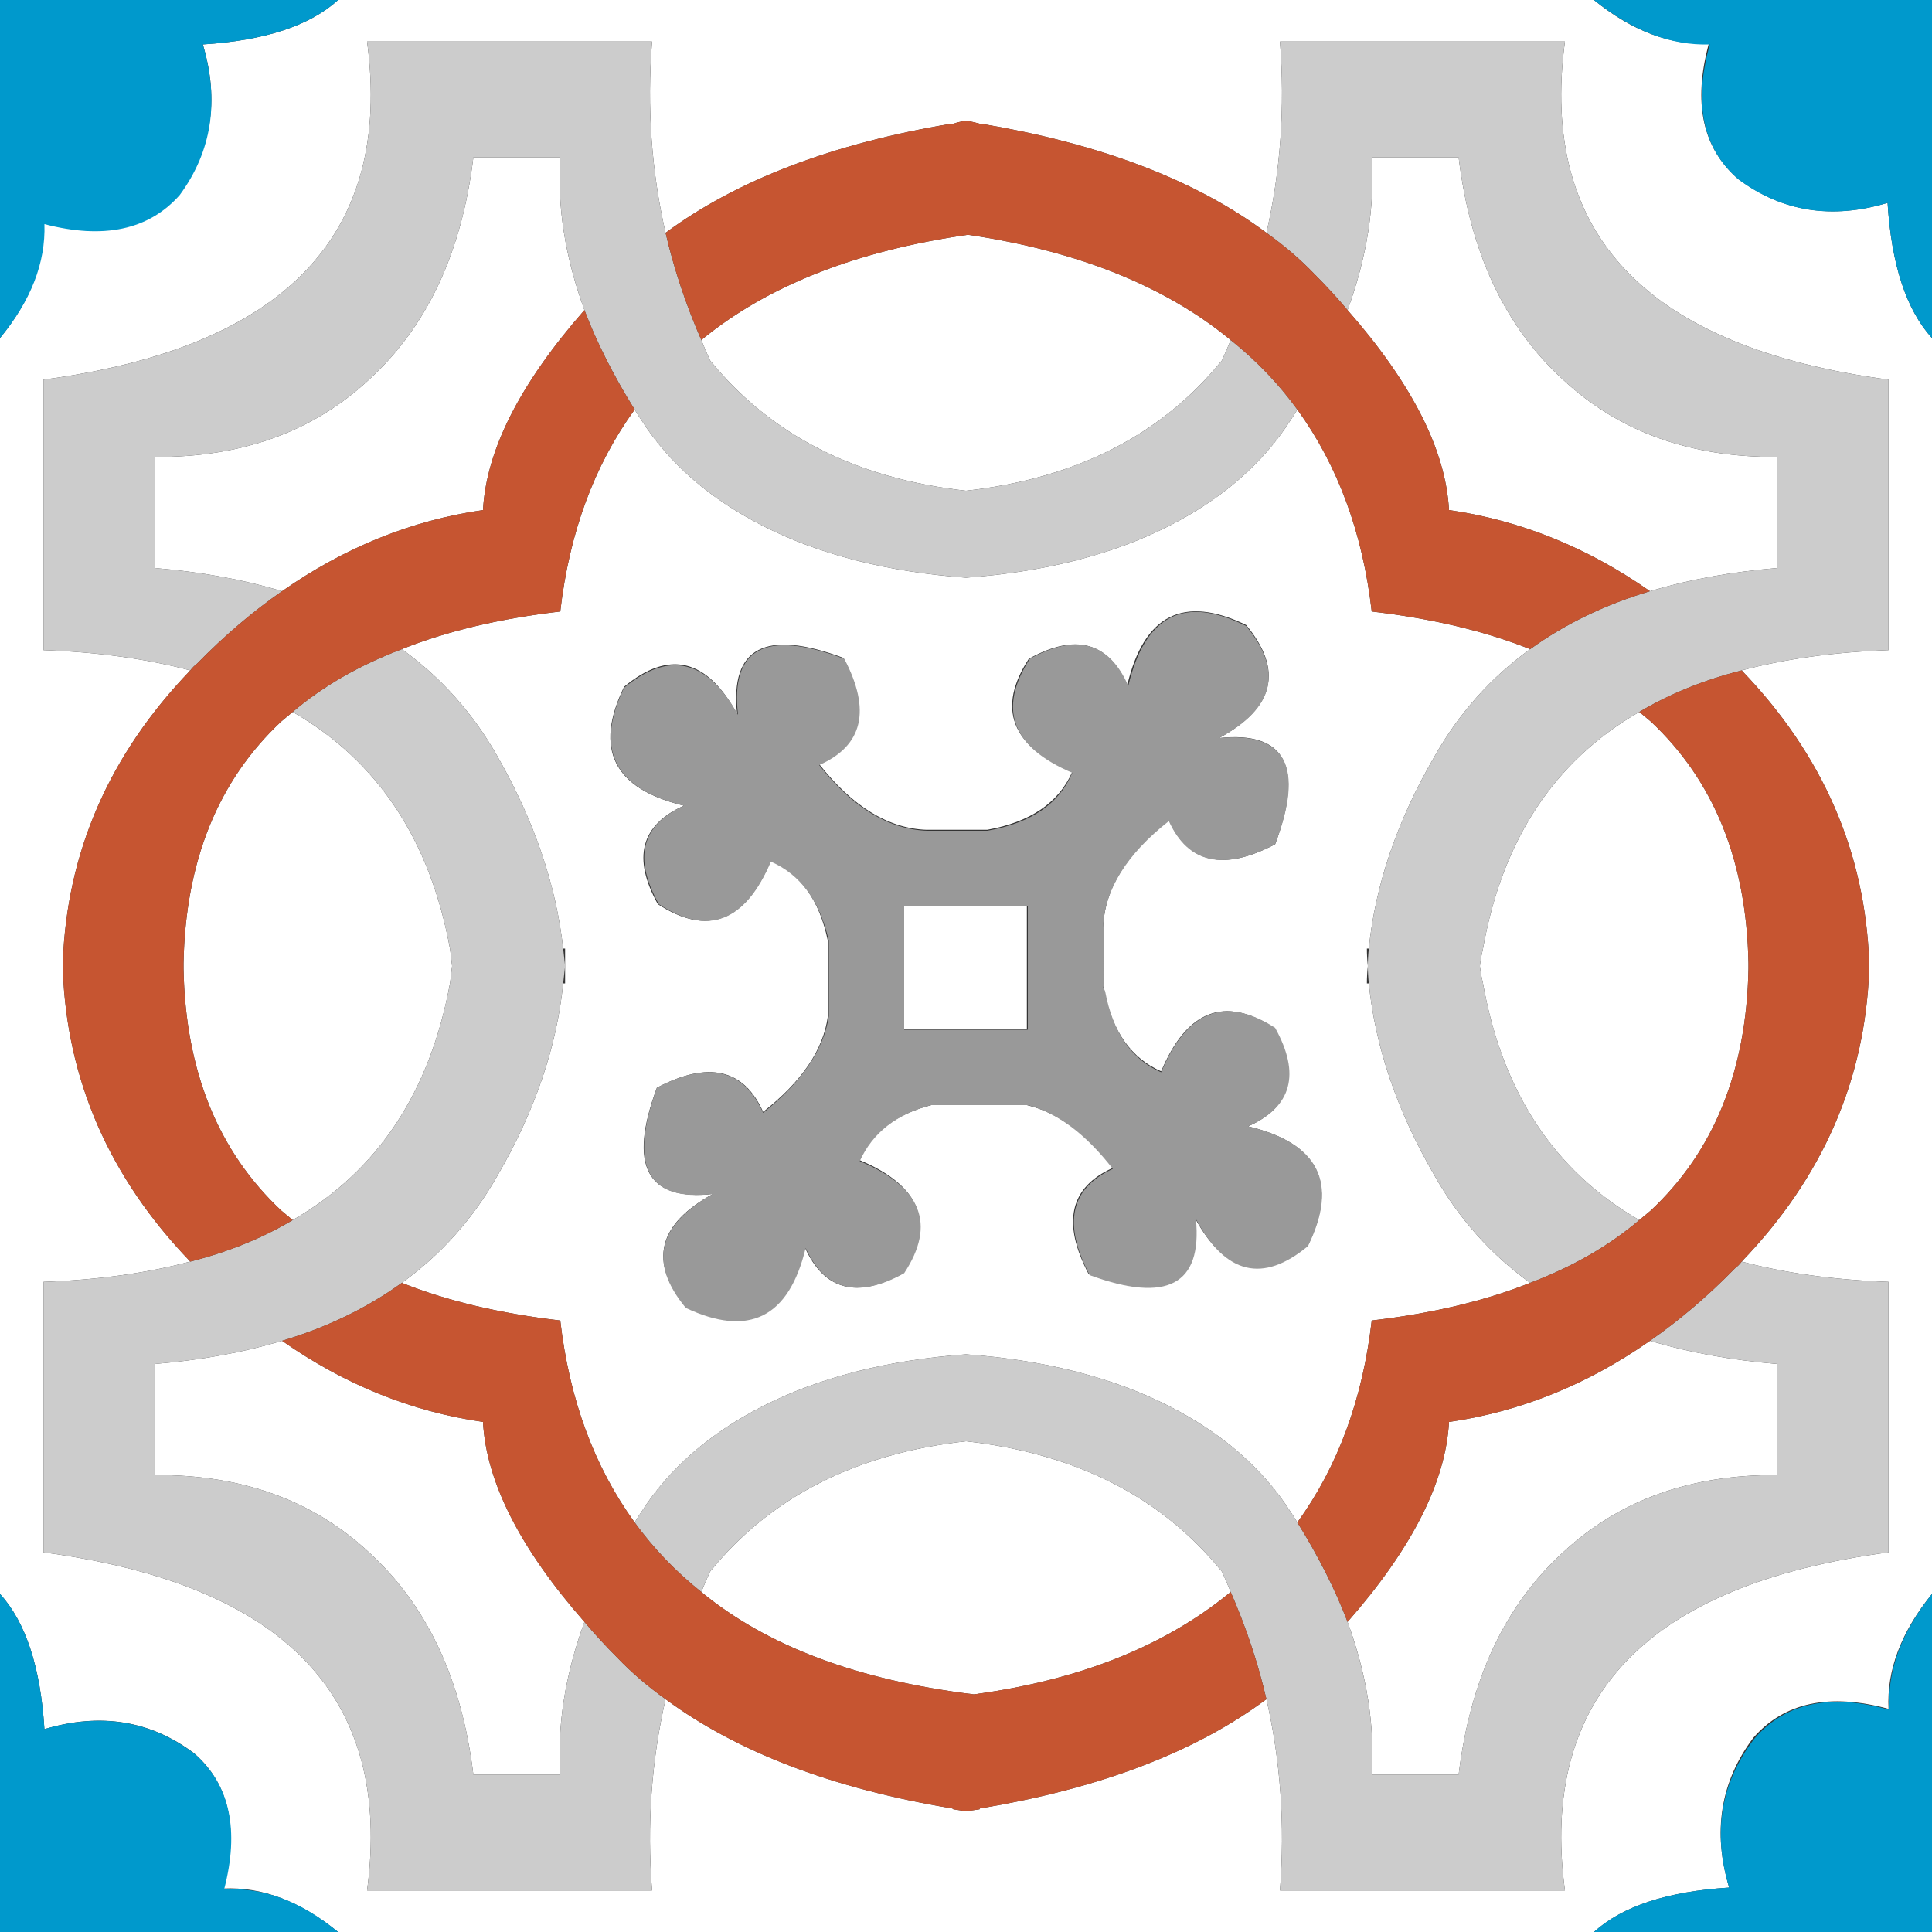
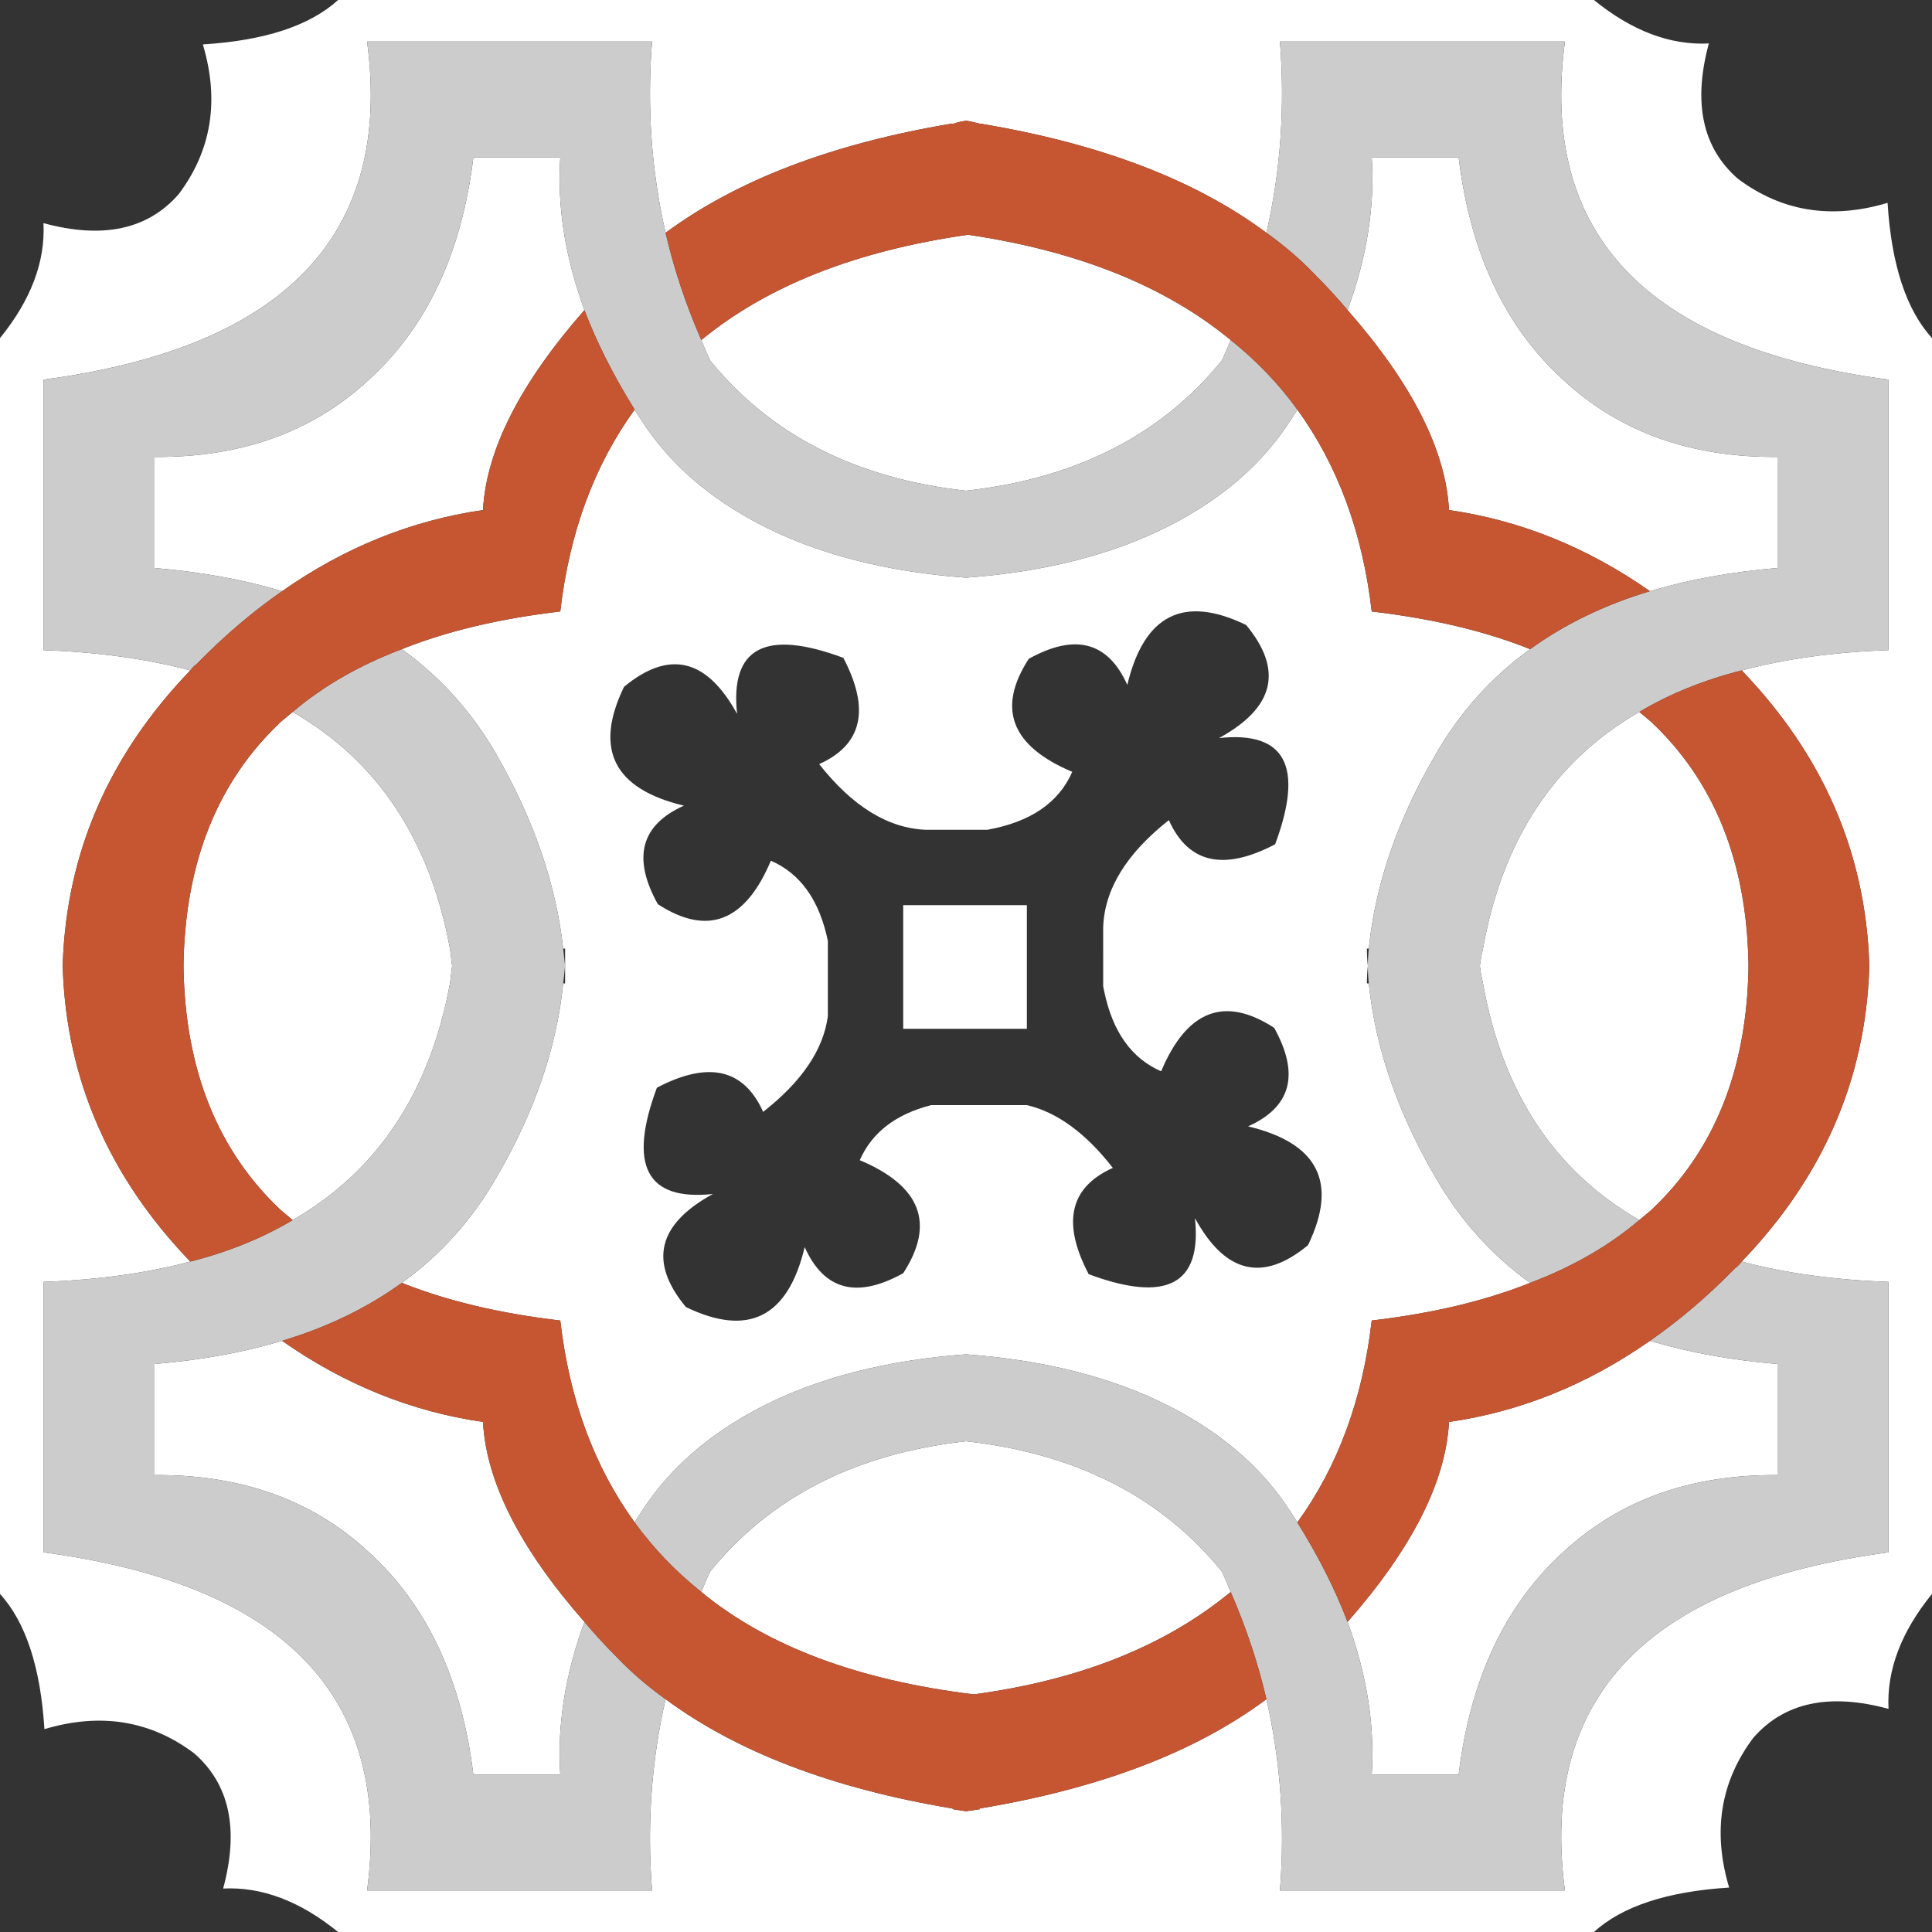
<svg xmlns="http://www.w3.org/2000/svg" version="1.1" id="Capa_1" x="0px" y="0px" width="404px" height="404px" viewBox="0 0 404 404" enable-background="new 0 0 404 404" xml:space="preserve">
  <rect x="0" y="0" width="404" height="404" fill="#333333" stroke="none" />
  <g id="areacolor">
    <path fill-rule="evenodd" clip-rule="evenodd" fill="#FFFFFF" d="M363.398,37.37c9.157,6.869,19.593,8.553,31.311,5.05   c0.809,12.929,3.902,22.354,9.291,28.28v262.6c-6.463,7.946-9.492,15.959-9.09,24.039c-12.389-3.365-21.818-1.345-28.28,6.06   c-6.868,9.157-8.554,19.593-5.05,31.311c-12.929,0.809-22.354,3.902-28.28,9.291H70.7c-7.946-6.463-15.959-9.492-24.039-9.09   c3.365-12.389,1.345-21.818-6.06-28.28c-9.157-6.868-19.592-8.554-31.31-5.05C8.482,348.651,5.389,339.227,0,333.3V70.7   c6.462-7.946,9.492-15.959,9.09-24.039c12.389,3.365,21.818,1.345,28.28-6.06c6.869-9.157,8.553-19.592,5.05-31.31   C55.349,8.482,64.774,5.389,70.7,0h262.6c7.946,6.462,15.959,9.492,24.039,9.09C353.974,21.479,355.994,30.908,363.398,37.37z    M326.838,79.388c11.713,10.905,26.662,16.294,44.842,16.16v23.23c-9.697,0.805-18.582,2.423-26.662,4.845   c-13.066-9.153-27.068-14.811-42.018-16.965c-0.671-12.526-7.74-26.465-21.21-41.816c4.04-11.043,5.721-21.68,5.05-31.914h18.18   C307.442,52.859,314.718,68.341,326.838,79.388z M269.871,87.87c0.541-0.809,1.01-1.547,1.416-2.221   c8.482,11.713,13.667,25.791,15.553,42.219c12.656,1.479,23.703,4.103,33.129,7.875c-8.219,5.926-14.882,13.398-19.998,22.425   c-7.813,13.465-12.389,26.864-13.738,40.195h-0.402c0,1.215,0.066,2.426,0.201,3.638c-0.135,1.211-0.201,2.422-0.201,3.638h0.402   c1.35,13.331,5.926,26.729,13.738,40.194c5.116,9.027,11.779,16.5,19.998,22.426c-9.426,3.771-20.473,6.395-33.129,7.875   c-1.886,16.428-7.07,30.505-15.553,42.219c-0.406-0.675-0.875-1.412-1.416-2.222c-5.787-9.022-14.207-16.361-25.25-22.019   c-11.848-6.061-26.059-9.693-42.621-10.908c-16.563,1.215-30.773,4.848-42.621,10.908c-11.043,5.657-19.462,12.996-25.25,22.019   c-0.541,0.81-1.01,1.547-1.417,2.222c-8.482-11.714-13.667-25.791-15.552-42.219c-12.657-1.48-23.704-4.104-33.129-7.875   c8.218-5.926,14.882-13.398,19.999-22.426c7.812-13.465,12.389-26.863,13.738-40.194h0.402c0-1.216,0-2.427,0-3.638   c0-1.211,0-2.422,0-3.638h-0.402c-1.483-13.331-6.06-26.729-13.738-40.195c-5.117-9.027-11.78-16.499-19.999-22.425   c9.425-3.771,20.472-6.395,33.129-7.875c1.886-16.428,7.07-30.505,15.552-42.219c0.406,0.674,0.876,1.412,1.417,2.221   c5.788,9.023,14.207,16.361,25.25,22.019c11.848,6.06,26.059,9.694,42.621,10.909c16.563-1.215,30.773-4.849,42.621-10.909   C255.664,104.231,264.084,96.893,269.871,87.87z M257.349,71.103c-0.54,1.349-1.147,2.762-1.819,4.245   c-12.656,15.62-30.5,24.709-53.529,27.27c-23.029-2.561-40.874-11.65-53.53-27.27c-0.671-1.483-1.278-2.896-1.819-4.245   c13.737-11.312,32.32-18.649,55.751-22.015C225.297,52.453,243.611,59.791,257.349,71.103z M202,25.25   c-0.943,0.134-1.819,0.339-2.627,0.607c-0.134,0-0.269,0-0.402,0c-24.911,4.174-44.843,11.781-59.792,22.824   c-2.963-12.929-3.906-26.26-2.829-39.994H76.76c5.39,40.4-17.17,63.965-67.67,70.7v56.56c11.312,0.402,21.549,1.814,30.703,4.241   c-16.965,17.639-25.854,38.044-26.663,61.204c0,0.406,0,0.809,0,1.215c0.809,23.159,9.698,43.564,26.663,61.203   c-9.153,2.428-19.391,3.84-30.703,4.242v56.56c50.5,6.735,73.06,30.3,67.67,70.7h59.59c-1.077-13.734-0.134-27.064,2.829-39.994   c14.949,11.043,34.88,18.65,59.792,22.824c0.134,0,0.268,0.07,0.402,0.205c0.809,0.135,1.685,0.268,2.627,0.402   c0.943-0.135,1.886-0.268,2.828-0.402c0-0.135,0.068-0.205,0.201-0.205c25.049-4.174,44.977-11.781,59.792-22.824   c2.963,12.93,3.905,26.26,2.829,39.994h59.59c-5.39-40.4,17.17-63.965,67.67-70.7v-56.56c-11.312-0.402-21.549-1.814-30.703-4.242   c16.965-17.639,25.854-38.044,26.663-61.203c0-0.406,0-0.809,0-1.215c-0.81-23.159-9.698-43.564-26.663-61.204   c9.154-2.427,19.392-3.839,30.703-4.241v-56.56c-50.5-6.735-73.06-30.3-67.67-70.7h-59.59c1.076,13.734,0.134,27.065-2.829,39.994   c-14.815-11.043-34.743-18.649-59.792-22.824h-0.201C203.886,25.589,202.943,25.384,202,25.25z M235.732,143.219   c-4.04-9.023-10.904-10.842-20.603-5.457c-6.73,10.369-3.7,18.251,9.091,23.637c-2.83,6.462-8.752,10.502-17.778,12.12h-12.724   c-7.946-0.272-15.422-4.849-22.421-13.737c9.019-4.04,10.704-11.445,5.05-22.22c-16.294-6.06-23.704-2.154-22.22,11.718   c-6.328-11.58-14.211-13.465-23.636-5.658c-6.328,13.063-2.154,21.348,12.526,24.848c-9.027,4.04-10.842,10.909-5.457,20.603   c10.373,6.734,18.247,3.705,23.637-9.09c6.194,2.694,10.163,8.281,11.915,16.768v15.753c-0.939,7.008-5.452,13.671-13.532,19.999   c-4.04-9.022-11.449-10.704-22.22-5.05c-6.06,16.299-2.154,23.699,11.718,22.221c-11.583,6.332-13.469,14.207-5.658,23.636   c13.063,6.328,21.344,2.154,24.848-12.526c4.04,9.023,10.905,10.842,20.603,5.457c6.73-10.369,3.701-18.252-9.09-23.637   c2.557-5.788,7.543-9.631,14.949-11.513h19.999c6.328,1.479,12.321,5.858,17.976,13.13c-9.02,4.04-10.704,11.445-5.051,22.221   c16.295,6.06,23.703,2.153,22.221-11.719c6.328,11.58,14.211,13.466,23.636,5.658c6.328-13.063,2.154-21.348-12.526-24.848   c9.027-4.04,10.842-10.908,5.457-20.603c-10.373-6.734-18.248-3.704-23.637,9.09c-6.194-2.694-10.164-8.28-11.915-16.768   l-0.205-1.01V193.92c0.269-7.946,4.849-15.418,13.737-22.421c4.04,9.022,11.449,10.704,22.221,5.05   c6.06-16.298,2.153-23.7-11.719-22.22c11.584-6.332,13.47-14.207,5.658-23.636C247.518,124.364,239.236,128.538,235.732,143.219z    M342.793,148.873c0.809,0.674,1.617,1.349,2.426,2.02c13.197,12.388,19.999,29.227,20.401,50.5c0,0.406,0,0.809,0,1.215   c-0.402,21.273-7.204,38.111-20.401,50.5c-0.809,0.671-1.617,1.346-2.426,2.02c-17.774-10.233-28.684-26.8-32.723-49.694   c-0.269-1.073-0.474-2.222-0.607-3.433c0.134-1.211,0.339-2.359,0.607-3.433C314.109,175.673,325.019,159.106,342.793,148.873z    M371.68,285.223v23.23c-18.18-0.135-33.129,5.254-44.842,16.159c-12.12,11.047-19.396,26.528-21.818,46.46h-18.18   c0.671-10.234-1.01-20.871-5.05-31.914c13.47-15.351,20.539-29.289,21.21-41.816c14.949-2.153,28.951-7.811,42.018-16.965   C353.098,282.8,361.982,284.418,371.68,285.223z M203.617,354.309c-24.24-2.963-43.229-10.1-56.966-21.411   c0.541-1.349,1.148-2.762,1.819-4.245c12.656-15.619,30.501-24.709,53.53-27.27c23.029,2.561,40.873,11.65,53.529,27.27   c0.672,1.483,1.279,2.896,1.819,4.245C243.611,344.209,225.703,351.346,203.617,354.309z M214.728,215.13H188.87v-25.857h25.857   V215.13z M58.781,150.893c0.809-0.671,1.618-1.346,2.426-2.02c17.774,10.234,28.75,26.8,32.924,49.695   c0.138,1.073,0.272,2.221,0.406,3.433c-0.134,1.211-0.268,2.359-0.406,3.433c-4.174,22.895-15.15,39.461-32.924,49.694   c-0.809-0.674-1.618-1.349-2.426-2.02c-13.197-12.389-19.999-29.227-20.401-50.5c0-0.406,0-0.809,0-1.215   C38.782,180.119,45.584,163.281,58.781,150.893z M32.32,118.777v-23.23c18.18,0.134,33.129-5.255,44.843-16.16   c12.12-11.047,19.395-26.528,21.817-46.46h18.18c-0.671,10.234,1.01,20.871,5.05,31.914c-13.469,15.351-20.539,29.29-21.21,41.816   c-14.949,2.154-28.951,7.812-42.018,16.965C50.902,121.2,42.018,119.583,32.32,118.777z M101,297.342   c0.671,12.527,7.741,26.466,21.21,41.816c-4.04,11.043-5.721,21.68-5.05,31.914H98.98c-2.422-19.932-9.698-35.413-21.817-46.46   C65.449,313.707,50.5,308.318,32.32,308.453v-23.23c9.698-0.805,18.583-2.423,26.663-4.846   C72.049,289.531,86.051,295.188,101,297.342z" />
    <path fill-rule="evenodd" clip-rule="evenodd" fill="#CCCCCC" d="M305.02,32.928h-18.18c0.671,10.234-1.01,20.871-5.05,31.914   c-2.154-2.561-4.442-5.05-6.868-7.473c-2.963-3.097-6.329-5.993-10.101-8.688c2.963-12.929,3.905-26.26,2.829-39.994h59.59   c-5.39,40.4,17.17,63.965,67.67,70.7v56.56c-11.312,0.402-21.549,1.814-30.703,4.241c-7.945,2.02-15.086,4.912-21.414,8.684   c-17.774,10.234-28.684,26.8-32.723,49.695c-0.269,1.073-0.474,2.221-0.607,3.433c0.134,1.211,0.339,2.359,0.607,3.433   c4.039,22.895,14.948,39.461,32.723,49.694c-6.328,5.386-13.936,9.762-22.824,13.131c-8.219-5.926-14.882-13.398-19.998-22.426   c-7.813-13.465-12.389-26.863-13.738-40.194c-0.135-1.216-0.201-2.427-0.201-3.638c0-1.211,0.066-2.422,0.201-3.638   c1.35-13.331,5.926-26.729,13.738-40.195c5.116-9.027,11.779-16.499,19.998-22.425c7.271-5.251,15.619-9.291,25.049-12.12   c8.08-2.422,16.965-4.04,26.662-4.845v-23.23c-18.18,0.134-33.129-5.255-44.842-16.16C314.718,68.341,307.442,52.859,305.02,32.928   z M269.871,87.87c-5.787,9.023-14.207,16.361-25.25,22.019c-11.848,6.06-26.059,9.694-42.621,10.909   c-16.563-1.215-30.773-4.849-42.621-10.909c-11.043-5.657-19.462-12.996-25.25-22.019c-0.541-0.809-1.01-1.547-1.417-2.221   c-4.442-7.137-7.946-14.073-10.502-20.808c-4.04-11.043-5.721-21.68-5.05-31.914H98.98c-2.422,19.932-9.698,35.413-21.817,46.46   C65.449,90.292,50.5,95.682,32.32,95.547v23.23c9.698,0.805,18.583,2.423,26.663,4.845c-6.194,4.308-12.12,9.358-17.773,15.15   c-0.541,0.406-1.01,0.876-1.417,1.417c-9.153-2.427-19.391-3.839-30.703-4.241v-56.56c50.5-6.735,73.06-30.3,67.67-70.7h59.59   c-1.077,13.734-0.134,27.065,2.829,39.994c1.748,7.54,4.241,15.016,7.473,22.421c0.541,1.349,1.148,2.762,1.819,4.245   c12.656,15.62,30.501,24.709,53.53,27.27c23.029-2.561,40.873-11.65,53.529-27.27c0.672-1.483,1.279-2.896,1.819-4.245   c5.386,4.308,10.033,9.161,13.938,14.546C270.881,86.323,270.412,87.061,269.871,87.87z M371.68,285.223   c-9.697-0.805-18.582-2.423-26.662-4.846c6.194-4.308,12.12-9.357,17.773-15.149c0.541-0.406,1.01-0.876,1.416-1.417   c9.154,2.428,19.392,3.84,30.703,4.242v56.56c-50.5,6.735-73.06,30.3-67.67,70.7h-59.59c1.076-13.734,0.134-27.064-2.829-39.994   c-1.748-7.539-4.241-15.016-7.473-22.421c-0.54-1.349-1.147-2.762-1.819-4.245c-12.656-15.619-30.5-24.709-53.529-27.27   c-23.029,2.561-40.874,11.65-53.53,27.27c-0.671,1.483-1.278,2.896-1.819,4.245c-5.386-4.308-10.033-9.161-13.939-14.546   c0.406-0.675,0.876-1.412,1.417-2.222c5.788-9.022,14.207-16.361,25.25-22.019c11.848-6.061,26.059-9.693,42.621-10.908   c16.563,1.215,30.773,4.848,42.621,10.908c11.043,5.657,19.463,12.996,25.25,22.019c0.541,0.81,1.01,1.547,1.416,2.222   c4.443,7.137,7.946,14.072,10.503,20.807c4.04,11.043,5.721,21.68,5.05,31.914h18.18c2.423-19.932,9.698-35.413,21.818-46.46   c11.713-10.905,26.662-16.294,44.842-16.159V285.223z M104.03,158.167c7.678,13.465,12.254,26.864,13.738,40.195   c0.134,1.215,0.268,2.426,0.402,3.638c-0.134,1.211-0.268,2.422-0.402,3.638c-1.349,13.331-5.926,26.729-13.738,40.194   c-5.117,9.027-11.78,16.5-19.999,22.426c-7.271,5.251-15.62,9.291-25.049,12.119c-8.08,2.423-16.965,4.041-26.663,4.846v23.23   c18.18-0.135,33.129,5.254,44.843,16.159c12.12,11.047,19.395,26.528,21.817,46.46h18.18c-0.671-10.234,1.01-20.871,5.05-31.914   c2.154,2.561,4.442,5.051,6.869,7.473c2.963,3.098,6.329,5.993,10.1,8.688c-2.963,12.93-3.906,26.26-2.829,39.994H76.76   c5.39-40.4-17.17-63.965-67.67-70.7v-56.56c11.312-0.402,21.549-1.814,30.703-4.242c7.946-2.02,15.087-4.911,21.415-8.684   c17.774-10.233,28.75-26.8,32.924-49.694c0.138-1.073,0.272-2.222,0.406-3.433c-0.134-1.211-0.268-2.359-0.406-3.433   c-4.174-22.895-15.15-39.461-32.924-49.695c6.328-5.385,13.935-9.761,22.824-13.13C92.25,141.668,98.913,149.141,104.03,158.167z" />
    <path fill-rule="evenodd" clip-rule="evenodd" fill="#C65531" d="M345.219,150.893c-0.809-0.671-1.617-1.346-2.426-2.02   c6.328-3.772,13.469-6.664,21.414-8.684c16.965,17.639,25.854,38.044,26.663,61.204c0,0.406,0,0.809,0,1.215   c-0.81,23.159-9.698,43.564-26.663,61.203c-0.406,0.541-0.875,1.011-1.416,1.417c-5.653,5.792-11.579,10.842-17.773,15.149   c-13.066,9.154-27.068,14.812-42.018,16.965c-0.671,12.527-7.74,26.466-21.21,41.816c-2.557-6.734-6.06-13.67-10.503-20.807   c8.482-11.714,13.667-25.791,15.553-42.219c12.656-1.48,23.703-4.104,33.129-7.875c8.889-3.369,16.496-7.745,22.824-13.131   c0.809-0.674,1.617-1.349,2.426-2.02c13.197-12.389,19.999-29.227,20.401-50.5c0-0.406,0-0.809,0-1.215   C365.218,180.119,358.416,163.281,345.219,150.893z M204.828,25.857h0.201c25.049,4.174,44.977,11.781,59.792,22.824   c3.771,2.695,7.138,5.59,10.101,8.688c2.426,2.422,4.714,4.912,6.868,7.473c13.47,15.351,20.539,29.29,21.21,41.816   c14.949,2.154,28.951,7.812,42.018,16.965c-9.43,2.829-17.777,6.869-25.049,12.12c-9.426-3.771-20.473-6.395-33.129-7.875   c-1.886-16.428-7.07-30.505-15.553-42.219c-3.905-5.385-8.553-10.238-13.938-14.546c-13.737-11.312-32.052-18.649-54.946-22.015   c-23.431,3.366-42.014,10.704-55.751,22.015c-3.231-7.405-5.725-14.882-7.473-22.421c14.949-11.043,34.88-18.649,59.792-22.824   c0.134,0,0.268,0,0.402,0c0.809-0.268,1.685-0.473,2.627-0.607C202.943,25.384,203.886,25.589,204.828,25.857z M202,378.75   c-0.943-0.135-1.819-0.268-2.627-0.402c-0.134-0.135-0.269-0.205-0.402-0.205c-24.911-4.174-44.843-11.781-59.792-22.824   c-3.771-2.694-7.137-5.59-10.1-8.688c-2.426-2.422-4.714-4.912-6.869-7.473c-13.469-15.351-20.539-29.289-21.21-41.816   c-14.949-2.153-28.951-7.811-42.018-16.965c9.429-2.828,17.777-6.868,25.049-12.119c9.425,3.771,20.472,6.395,33.129,7.875   c1.886,16.428,7.07,30.505,15.552,42.219c3.906,5.385,8.553,10.238,13.939,14.546c13.737,11.312,32.726,18.448,56.966,21.411   c22.086-2.963,39.994-10.1,53.731-21.411c3.231,7.405,5.725,14.882,7.473,22.421c-14.815,11.043-34.743,18.65-59.792,22.824   c-0.133,0-0.201,0.07-0.201,0.205C203.886,378.482,202.943,378.615,202,378.75z M122.21,64.841   c2.557,6.734,6.06,13.67,10.502,20.808c-8.482,11.713-13.667,25.791-15.552,42.219c-12.657,1.479-23.704,4.103-33.129,7.875   c-8.889,3.37-16.496,7.745-22.824,13.13c-0.809,0.674-1.618,1.349-2.426,2.02c-13.197,12.388-19.999,29.227-20.401,50.5   c0,0.406,0,0.809,0,1.215c0.402,21.273,7.204,38.111,20.401,50.5c0.809,0.671,1.618,1.346,2.426,2.02   c-6.328,3.772-13.469,6.664-21.415,8.684c-16.965-17.639-25.854-38.044-26.663-61.203c0-0.406,0-0.809,0-1.215   c0.809-23.159,9.698-43.564,26.663-61.204c0.406-0.541,0.876-1.01,1.417-1.417c5.653-5.792,11.579-10.842,17.773-15.15   c13.067-9.153,27.069-14.811,42.018-16.965C101.671,94.131,108.741,80.192,122.21,64.841z" />
-     <path fill-rule="evenodd" clip-rule="evenodd" fill="#999999" d="M260.58,130.897c7.812,9.425,5.926,17.237-5.658,23.431   c14.006-1.349,17.912,6.06,11.719,22.22c-10.775,5.654-18.181,4.04-22.221-4.849c-8.889,7.003-13.465,14.408-13.737,22.22v12.522   l0.406,0.809c1.614,8.62,5.52,14.274,11.714,16.97c5.389-12.93,13.335-16.026,23.838-9.292c5.385,9.694,3.499,16.563-5.658,20.603   c14.814,3.504,18.988,11.852,12.526,25.049c-9.429,7.812-17.237,5.926-23.431-5.658c1.345,13.738-6.061,17.645-22.221,11.719   c-5.657-10.775-4.04-18.181,4.846-22.221c-5.654-7.271-11.58-11.717-17.774-13.331h-20.2c-7.271,1.886-12.254,5.792-14.949,11.714   c12.929,5.389,16.026,13.197,9.292,23.436c-9.694,5.385-16.563,3.633-20.603-5.256c-3.503,14.547-11.852,18.721-25.049,12.526   c-7.812-9.429-5.926-17.371,5.658-23.837c-13.738,1.617-17.644-5.793-11.718-22.221c10.775-5.654,18.18-3.906,22.22,5.252   c8.08-6.463,12.661-13.197,13.737-20.201v-15.753c-1.886-8.349-5.926-13.872-12.12-16.566c-5.39,12.66-13.197,15.623-23.436,8.889   c-5.385-9.694-3.633-16.563,5.255-20.603c-14.546-3.503-18.721-11.718-12.526-24.646c9.429-7.808,17.371-5.922,23.837,5.658   c-1.617-14.006,5.792-17.912,22.22-11.718c5.654,10.775,3.906,18.18-5.251,22.22c7.003,8.889,14.542,13.469,22.623,13.738h12.522   c9.157-1.618,15.083-5.658,17.778-12.12c-12.661-5.385-15.62-13.332-8.89-23.838c9.698-5.385,16.566-3.5,20.606,5.658   C239.438,128.605,247.651,124.431,260.58,130.897z M214.929,215.331v-25.854h-25.857v25.854H214.929z" />
-     <path fill-rule="evenodd" clip-rule="evenodd" fill="#0099CC" d="M9.291,46.862C9.56,54.942,6.462,62.888,0,70.7V0h70.7   c-5.926,5.385-15.352,8.482-28.28,9.291c3.5,11.852,1.886,22.354-4.849,31.511C31.109,48.078,21.68,50.098,9.291,46.862z    M395.111,357.54c-0.537-8.08,2.426-16.16,8.889-24.24V404h-70.7c5.927-5.385,15.352-8.482,28.28-9.291   c-3.5-11.584-1.752-21.952,5.251-31.109C373.297,356.061,382.723,354.041,395.111,357.54z M363.6,37.571   c-7.539-6.462-9.559-15.892-6.06-28.28C349.46,9.56,341.38,6.462,333.3,0H404v70.7c-5.385-5.926-8.482-15.352-9.291-28.28   C383.125,45.919,372.757,44.306,363.6,37.571z M46.862,395.111c8.08-0.537,16.026,2.426,23.838,8.889H0v-70.7   c5.385,5.927,8.482,15.352,9.291,28.28c11.852-3.5,22.354-1.752,31.511,5.251C48.078,373.297,50.098,382.723,46.862,395.111z" />
  </g>
</svg>